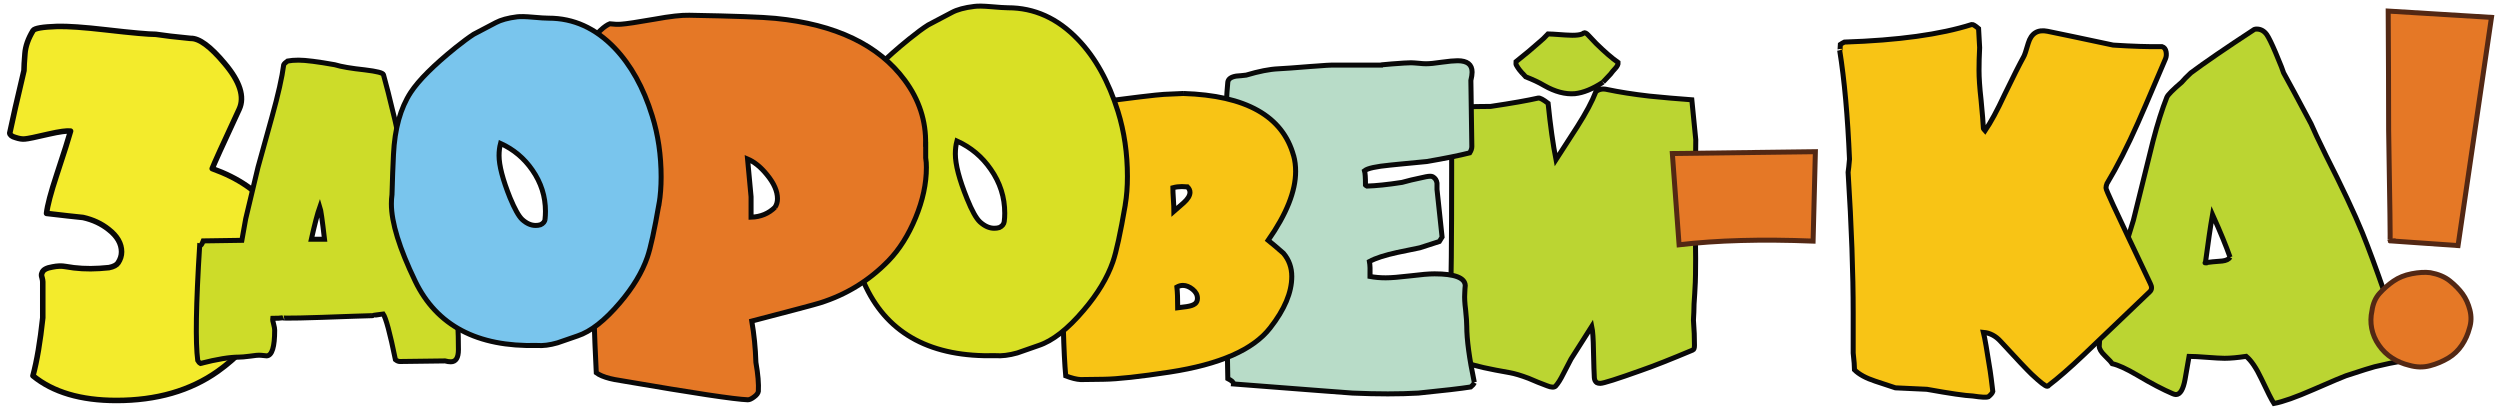
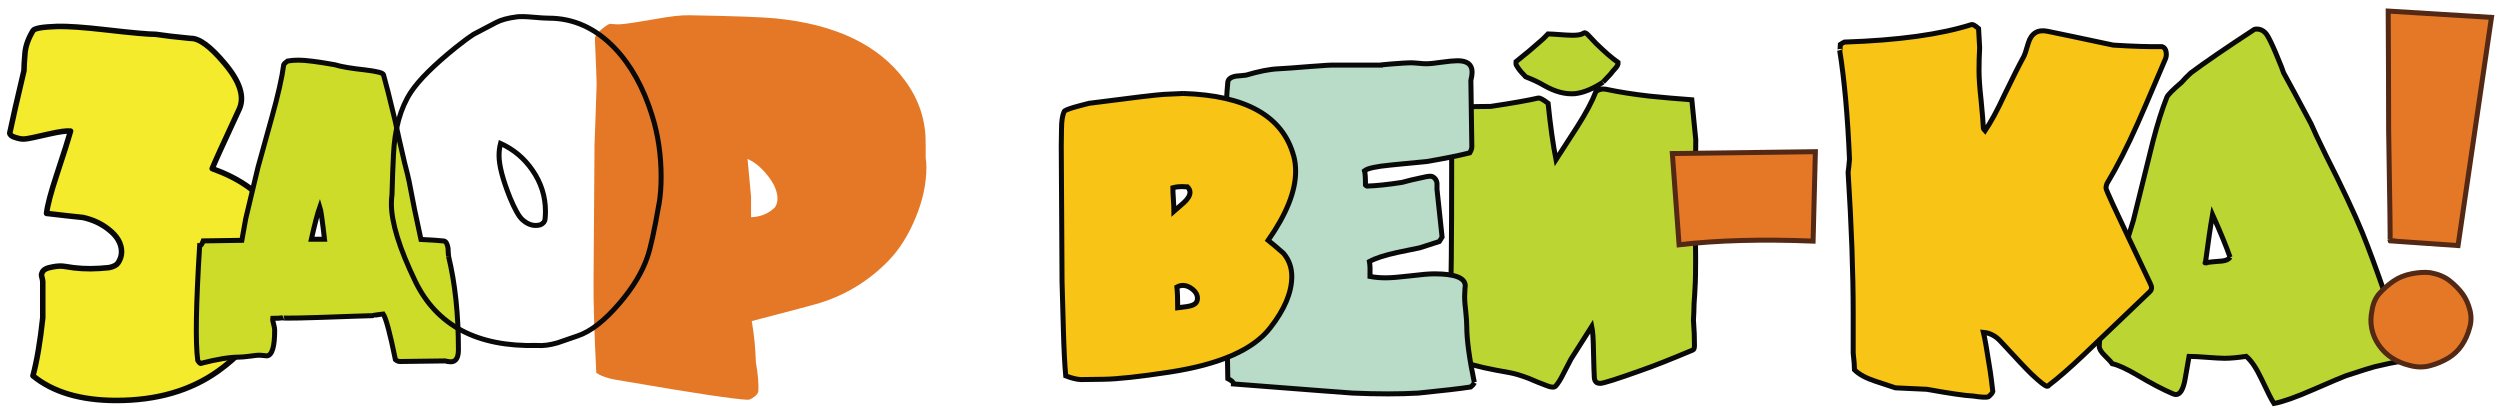
<svg xmlns="http://www.w3.org/2000/svg" width="316" height="52" viewBox="0 0 316 52" fill="none">
  <path d="M192.451 9.274C192.551 9.372 192.673 9.532 192.839 9.704C193.715 10.048 194.503 10.404 195.18 10.809C196.555 11.595 197.853 11.939 199.062 11.841C200.126 11.73 201.302 11.251 202.578 10.416C202.555 10.441 202.888 10.097 203.576 9.36L203.853 9.004C204.086 8.746 204.197 8.623 204.175 8.647C204.441 8.353 204.552 8.107 204.53 7.898C203.742 7.345 202.822 6.547 201.757 5.503C201.38 5.11 201.058 4.766 200.792 4.483C200.537 4.189 200.326 4.09 200.193 4.164C199.927 4.422 199.15 4.52 197.841 4.422C196.533 4.324 195.812 4.287 195.668 4.287C195.168 4.815 194.88 5.085 194.814 5.122C193.749 6.068 192.684 6.965 191.619 7.8C191.597 8.009 191.619 8.168 191.686 8.267C191.896 8.635 192.152 8.979 192.44 9.286M182.901 44.502C182.968 44.846 183.312 45.116 183.933 45.325C184.266 45.46 184.765 45.645 185.43 45.878C186.417 46.259 188.225 46.652 190.832 47.106C191.453 47.217 192.24 47.45 193.216 47.819C194.004 48.163 194.78 48.482 195.557 48.764C196.078 48.973 196.433 48.986 196.621 48.814C196.932 48.47 197.265 47.941 197.609 47.241C198.13 46.222 198.452 45.595 198.574 45.386C198.884 44.883 199.76 43.507 201.202 41.247C201.324 41.824 201.391 42.844 201.413 44.281C201.457 46.148 201.491 47.303 201.524 47.745C201.546 48.04 201.657 48.248 201.845 48.371C201.945 48.42 202.078 48.457 202.267 48.457C202.666 48.457 204.397 47.905 207.458 46.811C209.055 46.259 211.218 45.399 213.968 44.244C214.113 44.195 214.179 43.998 214.179 43.655C214.179 42.66 214.146 41.689 214.068 40.743C214.046 40.608 214.046 40.4 214.068 40.117C214.09 39.834 214.102 39.613 214.102 39.454C214.102 38.876 214.135 38.103 214.212 37.132C214.279 36.002 214.312 35.204 214.312 34.725C214.334 33.337 214.334 32.072 214.312 30.941L214.246 27.121L214.346 17.663C214.224 16.558 214.068 14.887 213.846 12.615C212.05 12.48 210.253 12.332 208.478 12.148C206.437 11.915 204.663 11.632 203.143 11.313C202.578 11.178 202.101 11.276 201.723 11.583C201.247 12.824 200.459 14.298 199.372 16.005L196.677 20.181C196.3 18.265 195.967 15.882 195.679 13.057C195.058 12.578 194.647 12.357 194.436 12.394C193.15 12.688 191.153 13.045 188.425 13.45C187.46 13.45 186.04 13.475 184.199 13.536C183.656 13.61 183.378 14.015 183.378 14.764C183.378 15.022 183.412 15.379 183.489 15.821V21.41C183.489 30.499 183.434 36.236 183.312 38.631C183.245 39.097 183.156 39.81 183.034 40.756C183.034 41.038 182.99 41.505 182.89 42.132C182.813 42.733 182.779 43.188 182.779 43.47C182.779 43.863 182.813 44.22 182.89 44.539L182.901 44.502Z" fill="#BBD532" />
  <path d="M192.451 9.274C192.551 9.372 192.673 9.532 192.839 9.704C193.715 10.048 194.503 10.404 195.18 10.809C196.555 11.595 197.853 11.939 199.062 11.841C200.126 11.73 201.302 11.251 202.578 10.416C202.555 10.441 202.888 10.097 203.576 9.36L203.853 9.004C204.086 8.746 204.197 8.623 204.175 8.647C204.441 8.353 204.552 8.107 204.53 7.898C203.742 7.345 202.822 6.547 201.757 5.503C201.38 5.11 201.058 4.766 200.792 4.483C200.537 4.189 200.326 4.09 200.193 4.164C199.927 4.422 199.15 4.52 197.841 4.422C196.533 4.324 195.812 4.287 195.668 4.287C195.168 4.815 194.88 5.085 194.814 5.122C193.749 6.068 192.684 6.965 191.619 7.8C191.597 8.009 191.619 8.168 191.686 8.267C191.896 8.635 192.152 8.979 192.44 9.286M182.901 44.502C182.968 44.846 183.312 45.116 183.933 45.325C184.266 45.46 184.765 45.645 185.43 45.878C186.417 46.259 188.225 46.652 190.832 47.106C191.453 47.217 192.24 47.45 193.216 47.819C194.004 48.163 194.78 48.482 195.557 48.764C196.078 48.973 196.433 48.986 196.621 48.814C196.932 48.47 197.265 47.941 197.609 47.241C198.13 46.222 198.452 45.595 198.574 45.386C198.884 44.883 199.76 43.507 201.202 41.247C201.324 41.824 201.391 42.844 201.413 44.281C201.457 46.148 201.491 47.303 201.524 47.745C201.546 48.04 201.657 48.248 201.845 48.371C201.945 48.42 202.078 48.457 202.267 48.457C202.666 48.457 204.397 47.905 207.458 46.811C209.055 46.259 211.218 45.399 213.968 44.244C214.113 44.195 214.179 43.998 214.179 43.655C214.179 42.66 214.146 41.689 214.068 40.743C214.046 40.608 214.046 40.4 214.068 40.117C214.09 39.834 214.102 39.613 214.102 39.454C214.102 38.876 214.135 38.103 214.212 37.132C214.279 36.002 214.312 35.204 214.312 34.725C214.334 33.337 214.334 32.072 214.312 30.941L214.246 27.121L214.346 17.663C214.224 16.558 214.068 14.887 213.846 12.615C212.05 12.48 210.253 12.332 208.478 12.148C206.437 11.915 204.663 11.632 203.143 11.313C202.578 11.178 202.101 11.276 201.723 11.583C201.247 12.824 200.459 14.298 199.372 16.005L196.677 20.181C196.3 18.265 195.967 15.882 195.679 13.057C195.058 12.578 194.647 12.357 194.436 12.394C193.15 12.688 191.153 13.045 188.425 13.45C187.46 13.45 186.04 13.475 184.199 13.536C183.656 13.61 183.378 14.015 183.378 14.764C183.378 15.022 183.412 15.379 183.489 15.821V21.41C183.489 30.499 183.434 36.236 183.312 38.631C183.245 39.097 183.156 39.81 183.034 40.756C183.034 41.038 182.99 41.505 182.89 42.132C182.813 42.733 182.779 43.188 182.779 43.47C182.779 43.863 182.813 44.22 182.89 44.539L182.901 44.502Z" stroke="#090909" stroke-width="0.633" />
  <path d="M186.362 48.371C186.262 48.568 186.107 48.752 185.907 48.912C184.665 49.108 182.458 49.366 179.274 49.685C176.912 49.821 174.139 49.821 170.967 49.685C170.49 49.649 165.466 49.28 155.916 48.531C155.938 48.334 155.705 48.113 155.195 47.855L154.929 32.919C154.907 30.892 154.907 27.121 154.929 21.606V16.373C154.951 13.929 155.04 11.927 155.195 10.379C155.25 9.986 155.594 9.728 156.26 9.617C156.659 9.593 157.092 9.544 157.513 9.495C159.121 9.016 160.474 8.745 161.595 8.696C162.282 8.659 163.636 8.573 165.665 8.401L166.386 8.352C167.451 8.266 168.094 8.229 168.327 8.229H174.805C174.272 8.229 174.638 8.18 175.903 8.082C177.167 7.984 177.988 7.935 178.343 7.935C178.542 7.935 178.864 7.959 179.297 7.996C179.729 8.045 180.051 8.058 180.25 8.058C180.705 8.058 181.371 7.996 182.247 7.861C183.123 7.738 183.789 7.677 184.243 7.677C185.463 7.677 186.073 8.156 186.073 9.114C186.073 9.396 186.018 9.74 185.918 10.17L186.04 18.523C186.04 18.768 185.951 19.039 185.774 19.321C184.454 19.653 182.646 20.021 180.361 20.415C180.361 20.415 179.219 20.525 176.934 20.746L175.714 20.869C173.939 21.041 172.864 21.274 172.475 21.581C172.553 21.839 172.597 22.441 172.597 23.399C172.62 23.424 172.686 23.473 172.786 23.522C173.917 23.485 175.392 23.338 177.211 23.055C177.777 22.883 178.775 22.65 180.228 22.343C180.661 22.257 180.949 22.257 181.105 22.343C181.415 22.515 181.581 22.785 181.637 23.141V23.94C181.792 25.291 182.003 27.305 182.28 29.971C182.203 30.118 182.092 30.29 181.936 30.524C181.349 30.72 180.528 30.99 179.463 31.322L176.601 31.912C175.049 32.255 173.884 32.624 173.097 33.054C173.174 33.496 173.196 34.135 173.174 34.946C173.784 35.056 174.439 35.117 175.148 35.117C175.858 35.117 176.857 35.032 178.232 34.872C179.607 34.7 180.628 34.614 181.326 34.614C183.866 34.614 185.164 35.105 185.208 36.088C185.186 36.309 185.153 36.665 185.142 37.144C185.109 37.623 185.142 38.287 185.253 39.171C185.353 40.129 185.397 40.817 185.397 41.235C185.397 42.93 185.719 45.288 186.351 48.322" fill="#B8DCC8" />
  <path d="M186.362 48.371C186.262 48.568 186.107 48.752 185.907 48.912C184.665 49.108 182.458 49.366 179.274 49.685C176.912 49.821 174.139 49.821 170.967 49.685C170.49 49.649 165.466 49.28 155.916 48.531C155.938 48.334 155.705 48.113 155.195 47.855L154.929 32.919C154.907 30.892 154.907 27.121 154.929 21.606V16.373C154.951 13.929 155.04 11.927 155.195 10.379C155.25 9.986 155.594 9.728 156.26 9.617C156.659 9.593 157.092 9.544 157.513 9.495C159.121 9.016 160.474 8.745 161.595 8.696C162.282 8.659 163.636 8.573 165.665 8.401L166.386 8.352C167.451 8.266 168.094 8.229 168.327 8.229H174.805C174.272 8.229 174.638 8.18 175.903 8.082C177.167 7.984 177.988 7.935 178.343 7.935C178.542 7.935 178.864 7.959 179.297 7.996C179.729 8.045 180.051 8.058 180.25 8.058C180.705 8.058 181.371 7.996 182.247 7.861C183.123 7.738 183.789 7.677 184.243 7.677C185.463 7.677 186.073 8.156 186.073 9.114C186.073 9.396 186.018 9.74 185.918 10.17L186.04 18.523C186.04 18.768 185.951 19.039 185.774 19.321C184.454 19.653 182.646 20.021 180.361 20.415C180.361 20.415 179.219 20.525 176.934 20.746L175.714 20.869C173.939 21.041 172.864 21.274 172.475 21.581C172.553 21.839 172.597 22.441 172.597 23.399C172.62 23.424 172.686 23.473 172.786 23.522C173.917 23.485 175.392 23.338 177.211 23.055C177.777 22.883 178.775 22.65 180.228 22.343C180.661 22.257 180.949 22.257 181.105 22.343C181.415 22.515 181.581 22.785 181.637 23.141V23.94C181.792 25.291 182.003 27.305 182.28 29.971C182.203 30.118 182.092 30.29 181.936 30.524C181.349 30.72 180.528 30.99 179.463 31.322L176.601 31.912C175.049 32.255 173.884 32.624 173.097 33.054C173.174 33.496 173.196 34.135 173.174 34.946C173.784 35.056 174.439 35.117 175.148 35.117C175.858 35.117 176.857 35.032 178.232 34.872C179.607 34.7 180.628 34.614 181.326 34.614C183.866 34.614 185.164 35.105 185.208 36.088C185.186 36.309 185.153 36.665 185.142 37.144C185.109 37.623 185.142 38.287 185.253 39.171C185.353 40.129 185.397 40.817 185.397 41.235C185.397 42.93 185.719 45.288 186.351 48.322" stroke="#090909" stroke-width="0.633" />
  <path d="M151.057 38.397C151.257 38.225 151.356 38.004 151.356 37.709C151.356 37.279 151.157 36.899 150.746 36.567C150.347 36.248 149.937 36.076 149.515 36.076C149.249 36.076 149.005 36.15 148.761 36.285C148.828 36.899 148.861 37.759 148.861 38.901C149.604 38.803 149.981 38.754 150.014 38.754C150.514 38.68 150.868 38.557 151.057 38.385M150.081 23.62C149.837 23.596 149.604 23.584 149.393 23.584C149.005 23.584 148.617 23.633 148.251 23.731C148.251 24.063 148.273 24.566 148.317 25.217C148.362 25.868 148.384 26.36 148.384 26.704C148.661 26.458 149.072 26.102 149.615 25.635C150.148 25.156 150.414 24.714 150.414 24.308C150.414 24.063 150.303 23.829 150.092 23.62H150.081ZM163.513 19.665C163.69 20.292 163.768 20.967 163.768 21.668C163.768 24.161 162.614 27.06 160.296 30.376C160.817 30.794 161.461 31.334 162.226 32.01C162.925 32.833 163.28 33.816 163.28 34.946C163.28 36.96 162.37 39.122 160.551 41.444C158.411 44.207 154.174 46.062 147.84 47.032C144.069 47.61 141.274 47.917 139.455 47.941L136.605 47.978C136.084 47.954 135.451 47.794 134.708 47.511C134.575 46.062 134.475 44.084 134.409 41.591C134.364 40.264 134.309 38.262 134.242 35.609L134.143 18.412C134.143 18.167 134.154 17.442 134.176 16.238C134.176 15.317 134.287 14.605 134.509 14.101C134.553 13.978 134.974 13.794 135.762 13.561C136.172 13.438 136.805 13.278 137.659 13.057C143.06 12.357 146.221 11.976 147.131 11.927C148.817 11.853 149.626 11.816 149.56 11.816C157.49 12.062 162.137 14.678 163.513 19.69V19.665Z" fill="#F8C415" />
  <path d="M151.057 38.397C151.257 38.225 151.356 38.004 151.356 37.709C151.356 37.279 151.157 36.899 150.746 36.567C150.347 36.248 149.937 36.076 149.515 36.076C149.249 36.076 149.005 36.15 148.761 36.285C148.828 36.899 148.861 37.759 148.861 38.901C149.604 38.803 149.981 38.754 150.014 38.754C150.514 38.68 150.868 38.557 151.057 38.385M150.081 23.62C149.837 23.596 149.604 23.584 149.393 23.584C149.005 23.584 148.617 23.633 148.251 23.731C148.251 24.063 148.273 24.566 148.317 25.217C148.362 25.868 148.384 26.36 148.384 26.704C148.661 26.458 149.072 26.102 149.615 25.635C150.148 25.156 150.414 24.714 150.414 24.308C150.414 24.063 150.303 23.829 150.092 23.62H150.081ZM163.513 19.665C163.69 20.292 163.768 20.967 163.768 21.668C163.768 24.161 162.614 27.06 160.296 30.376C160.817 30.794 161.461 31.334 162.226 32.01C162.925 32.833 163.28 33.816 163.28 34.946C163.28 36.96 162.37 39.122 160.551 41.444C158.411 44.207 154.174 46.062 147.84 47.032C144.069 47.61 141.274 47.917 139.455 47.941L136.605 47.978C136.084 47.954 135.451 47.794 134.708 47.511C134.575 46.062 134.475 44.084 134.409 41.591C134.364 40.264 134.309 38.262 134.242 35.609L134.143 18.412C134.143 18.167 134.154 17.442 134.176 16.238C134.176 15.317 134.287 14.605 134.509 14.101C134.553 13.978 134.974 13.794 135.762 13.561C136.172 13.438 136.805 13.278 137.659 13.057C143.06 12.357 146.221 11.976 147.131 11.927C148.817 11.853 149.626 11.816 149.56 11.816C157.49 12.062 162.137 14.678 163.513 19.69V19.665Z" stroke="#090909" stroke-width="0.633" />
-   <path d="M126.934 28.006C126.978 27.686 127 27.33 127 26.949C127 24.935 126.412 23.092 125.237 21.41C124.138 19.813 122.719 18.621 120.955 17.823C120.822 18.326 120.756 18.867 120.756 19.456C120.756 20.783 121.244 22.675 122.242 25.131C122.852 26.642 123.395 27.613 123.872 28.055C124.46 28.583 125.059 28.853 125.669 28.853C125.88 28.853 126.091 28.829 126.312 28.767C126.689 28.583 126.889 28.337 126.934 28.006ZM142.229 25.93C141.619 29.467 141.097 31.863 140.665 33.103C139.966 35.105 138.746 37.144 136.982 39.208C134.953 41.603 133.056 43.089 131.259 43.679C130.383 43.974 129.485 44.293 128.586 44.612C127.544 44.907 126.623 45.018 125.824 44.956C117.805 45.165 112.359 42.291 109.476 36.321C107.335 31.887 106.281 28.423 106.281 25.917C106.281 25.5 106.303 25.095 106.359 24.677C106.403 22.613 106.47 20.808 106.559 19.272C106.714 15.845 107.49 13.069 108.877 10.944C109.941 9.323 111.96 7.321 114.921 4.925C115.875 4.152 116.674 3.562 117.317 3.157C118.626 2.481 119.613 1.953 120.301 1.584C120.977 1.216 121.931 0.958 123.162 0.81C123.584 0.749 124.294 0.761 125.292 0.847C126.29 0.933 127 0.982 127.399 0.982C130.727 0.982 133.677 2.309 136.228 4.962C138.446 7.259 140.132 10.305 141.308 14.076C142.107 16.644 142.506 19.395 142.506 22.306C142.506 23.608 142.417 24.8 142.229 25.893V25.93Z" fill="#D9E025" stroke="#090909" stroke-width="0.633" />
  <path d="M97.963 26.188C98.163 25.893 98.273 25.537 98.273 25.119C98.273 24.173 97.83 23.166 96.954 22.097C96.166 21.115 95.334 20.451 94.491 20.095L94.935 24.873V27.453C96.144 27.416 97.153 26.998 97.974 26.188M117.007 18.228V19.948C117.074 20.341 117.096 20.746 117.096 21.164C117.096 23.215 116.641 25.328 115.731 27.526C114.822 29.725 113.68 31.543 112.293 32.968C109.853 35.474 106.98 37.243 103.653 38.287C103.043 38.483 100.159 39.245 95.024 40.584C95.312 42.242 95.49 43.986 95.545 45.804C95.811 47.303 95.911 48.519 95.856 49.464C95.822 49.685 95.645 49.931 95.323 50.165C95.002 50.41 94.735 50.533 94.536 50.533C92.861 50.472 87.659 49.685 78.941 48.187C77.91 48.027 77.288 47.904 77.089 47.843C76.324 47.647 75.747 47.401 75.37 47.118C75.115 41.972 74.993 38.041 75.026 35.314L75.148 18.228C75.214 16.828 75.292 14.297 75.414 10.625C75.414 10.109 75.336 8.193 75.192 4.913C75.192 4.618 75.436 4.25 75.913 3.82C76.39 3.378 76.789 3.12 77.078 3.009C77.61 3.071 78.098 3.095 78.531 3.058C79.119 3.021 80.527 2.813 82.768 2.42C84.709 2.063 86.162 1.904 87.127 1.928C92.794 2.026 96.421 2.162 98.007 2.321C105.616 3.071 111.062 5.675 114.356 10.133C116.186 12.602 117.062 15.305 116.996 18.228H117.007Z" fill="#E57826" />
-   <path d="M97.963 26.188C98.163 25.893 98.273 25.537 98.273 25.119C98.273 24.173 97.83 23.166 96.954 22.097C96.166 21.115 95.334 20.451 94.491 20.095L94.935 24.873V27.453C96.144 27.416 97.153 26.998 97.974 26.188M117.007 18.228V19.948C117.074 20.341 117.096 20.746 117.096 21.164C117.096 23.215 116.641 25.328 115.731 27.526C114.822 29.725 113.68 31.543 112.293 32.968C109.853 35.474 106.98 37.243 103.653 38.287C103.043 38.483 100.159 39.245 95.024 40.584C95.312 42.242 95.49 43.986 95.545 45.804C95.811 47.303 95.911 48.519 95.856 49.464C95.822 49.685 95.645 49.931 95.323 50.165C95.002 50.41 94.735 50.533 94.536 50.533C92.861 50.472 87.659 49.685 78.941 48.187C77.91 48.027 77.288 47.904 77.089 47.843C76.324 47.647 75.747 47.401 75.37 47.118C75.115 41.972 74.993 38.041 75.026 35.314L75.148 18.228C75.214 16.828 75.292 14.297 75.414 10.625C75.414 10.109 75.336 8.193 75.192 4.913C75.192 4.618 75.436 4.25 75.913 3.82C76.39 3.378 76.789 3.12 77.078 3.009C77.61 3.071 78.098 3.095 78.531 3.058C79.119 3.021 80.527 2.813 82.768 2.42C84.709 2.063 86.162 1.904 87.127 1.928C92.794 2.026 96.421 2.162 98.007 2.321C105.616 3.071 111.062 5.675 114.356 10.133C116.186 12.602 117.062 15.305 116.996 18.228H117.007Z" stroke="#090909" stroke-width="0.633" />
  <path d="M35.596 30.438C35.818 31.261 35.928 32.059 35.928 32.845C35.928 35.4 35.096 38.017 33.411 40.694C31.88 43.151 29.917 45.227 27.521 46.934C24.049 49.391 19.779 50.619 14.71 50.619C10.218 50.619 6.702 49.575 4.163 47.499C4.673 45.608 5.083 43.163 5.405 40.166V35.621C5.405 35.498 5.371 35.314 5.316 35.105C5.227 34.86 5.227 34.651 5.316 34.491C5.427 34.11 5.871 33.865 6.636 33.742C7.235 33.619 7.789 33.594 8.311 33.693C9.642 33.938 11.061 34.024 12.581 33.926C12.892 33.889 13.291 33.865 13.779 33.828C14.378 33.705 14.755 33.496 14.932 33.214C15.221 32.772 15.365 32.317 15.365 31.838C15.365 30.794 14.821 29.848 13.734 29.001C12.825 28.276 11.749 27.772 10.496 27.49C9.498 27.392 7.956 27.22 5.882 26.974C5.993 25.967 6.425 24.345 7.168 22.097C8.111 19.26 8.688 17.418 8.921 16.57C8.466 16.509 7.534 16.631 6.137 16.951C4.517 17.331 3.519 17.54 3.153 17.565C2.82 17.602 2.421 17.54 1.955 17.381C1.501 17.258 1.257 17.061 1.234 16.816C1.578 15.182 2.166 12.541 3.031 8.917C3.031 8.451 3.076 7.738 3.153 6.792C3.22 5.847 3.564 4.876 4.185 3.857C4.384 3.574 5.394 3.402 7.213 3.341C8.555 3.304 10.618 3.451 13.402 3.771C16.707 4.152 18.792 4.336 19.691 4.336C20.711 4.496 22.175 4.667 24.083 4.852C25.17 4.815 26.601 5.871 28.397 8.021C30.338 10.318 30.948 12.246 30.238 13.794C28.153 18.265 27.022 20.783 26.822 21.311C30.15 22.503 32.645 24.222 34.298 26.47C34.575 26.876 35.019 28.202 35.618 30.438" fill="#F3EB2C" />
  <path d="M35.596 30.438C35.818 31.261 35.928 32.059 35.928 32.845C35.928 35.4 35.096 38.017 33.411 40.694C31.88 43.151 29.917 45.227 27.521 46.934C24.049 49.391 19.779 50.619 14.71 50.619C10.218 50.619 6.702 49.575 4.163 47.499C4.673 45.608 5.083 43.163 5.405 40.166V35.621C5.405 35.498 5.371 35.314 5.316 35.105C5.227 34.86 5.227 34.651 5.316 34.491C5.427 34.11 5.871 33.865 6.636 33.742C7.235 33.619 7.789 33.594 8.311 33.693C9.642 33.938 11.061 34.024 12.581 33.926C12.892 33.889 13.291 33.865 13.779 33.828C14.378 33.705 14.755 33.496 14.932 33.214C15.221 32.772 15.365 32.317 15.365 31.838C15.365 30.794 14.821 29.848 13.734 29.001C12.825 28.276 11.749 27.772 10.496 27.49C9.498 27.392 7.956 27.22 5.882 26.974C5.993 25.967 6.425 24.345 7.168 22.097C8.111 19.26 8.688 17.418 8.921 16.57C8.466 16.509 7.534 16.631 6.137 16.951C4.517 17.331 3.519 17.54 3.153 17.565C2.82 17.602 2.421 17.54 1.955 17.381C1.501 17.258 1.257 17.061 1.234 16.816C1.578 15.182 2.166 12.541 3.031 8.917C3.031 8.451 3.076 7.738 3.153 6.792C3.22 5.847 3.564 4.876 4.185 3.857C4.384 3.574 5.394 3.402 7.213 3.341C8.555 3.304 10.618 3.451 13.402 3.771C16.707 4.152 18.792 4.336 19.691 4.336C20.711 4.496 22.175 4.667 24.083 4.852C25.17 4.815 26.601 5.871 28.397 8.021C30.338 10.318 30.948 12.246 30.238 13.794C28.153 18.265 27.022 20.783 26.822 21.311C30.15 22.503 32.645 24.222 34.298 26.47C34.575 26.876 35.019 28.202 35.618 30.438" stroke="#090808" stroke-width="0.7" stroke-linecap="round" stroke-linejoin="round" />
  <path d="M56.703 32.416C56.658 32.01 56.636 31.666 56.636 31.384C56.547 30.831 56.37 30.512 56.115 30.463C55.427 30.389 54.462 30.328 53.209 30.266C52.632 27.662 52.133 25.23 51.722 22.982C51.634 22.515 51.434 21.717 51.135 20.562C50.624 18.388 50.225 16.595 49.926 15.194C49.26 12.406 48.772 10.49 48.473 9.446C48.428 9.213 47.641 9.016 46.121 8.832C44.413 8.648 43.149 8.439 42.306 8.181C40.165 7.8 38.635 7.603 37.736 7.603C37.204 7.603 36.749 7.64 36.35 7.714C36.095 7.898 35.928 8.046 35.862 8.181C35.651 9.79 35.152 11.989 34.376 14.777C33.288 18.707 32.701 20.832 32.612 21.14C31.691 25.046 31.17 27.22 31.059 27.65C30.915 28.424 30.76 29.32 30.571 30.377L25.691 30.45C25.524 30.88 25.38 31.089 25.236 31.064C24.77 38.471 24.693 43.311 24.992 45.559C25.092 45.743 25.203 45.866 25.336 45.94C27.443 45.399 29.052 45.141 30.183 45.141C30.482 45.141 30.959 45.104 31.603 45.018C32.202 44.92 32.667 44.883 32.989 44.908C33.266 44.932 33.499 44.957 33.721 44.981C34.387 44.932 34.719 43.851 34.719 41.726C34.719 41.554 34.675 41.296 34.586 40.965C34.486 40.658 34.453 40.412 34.475 40.24C35.03 40.24 35.462 40.215 35.751 40.166C35.618 40.265 38.612 40.203 44.757 39.97C46.399 39.921 47.186 39.896 47.108 39.896C47.131 39.872 47.341 39.835 47.741 39.786C48.151 39.712 48.384 39.675 48.428 39.675C48.772 40.166 49.294 42.095 49.981 45.46C50.17 45.608 50.358 45.694 50.536 45.694L56.248 45.62C56.525 45.694 56.769 45.731 56.98 45.731C57.623 45.731 57.945 45.227 57.945 44.195C57.945 39.773 57.534 35.855 56.703 32.428M39.355 30.241C39.777 28.35 40.132 26.986 40.431 26.139C40.542 26.471 40.742 27.834 41.019 30.241H39.355Z" fill="#CDDC29" />
  <path d="M56.703 32.416C56.658 32.01 56.636 31.666 56.636 31.384C56.547 30.831 56.37 30.512 56.115 30.463C55.427 30.389 54.462 30.328 53.209 30.266C52.632 27.662 52.133 25.23 51.722 22.982C51.634 22.515 51.434 21.717 51.135 20.562C50.624 18.388 50.225 16.595 49.926 15.194C49.26 12.406 48.772 10.49 48.473 9.446C48.428 9.213 47.641 9.016 46.121 8.832C44.413 8.648 43.149 8.439 42.306 8.181C40.165 7.8 38.635 7.603 37.736 7.603C37.204 7.603 36.749 7.64 36.35 7.714C36.095 7.898 35.928 8.046 35.862 8.181C35.651 9.79 35.152 11.989 34.376 14.777C33.288 18.707 32.701 20.832 32.612 21.14C31.691 25.046 31.17 27.22 31.059 27.65C30.915 28.424 30.76 29.32 30.571 30.377L25.691 30.45C25.524 30.88 25.38 31.089 25.236 31.064C24.77 38.471 24.693 43.311 24.992 45.559C25.092 45.743 25.203 45.866 25.336 45.94C27.443 45.399 29.052 45.141 30.183 45.141C30.482 45.141 30.959 45.104 31.603 45.018C32.202 44.92 32.667 44.883 32.989 44.908C33.266 44.932 33.499 44.957 33.721 44.981C34.387 44.932 34.719 43.851 34.719 41.726C34.719 41.554 34.675 41.296 34.586 40.965C34.486 40.658 34.453 40.412 34.475 40.24C35.03 40.24 35.462 40.215 35.751 40.166C35.618 40.265 38.612 40.203 44.757 39.97C46.399 39.921 47.186 39.896 47.108 39.896C47.131 39.872 47.341 39.835 47.741 39.786C48.151 39.712 48.384 39.675 48.428 39.675C48.772 40.166 49.294 42.095 49.981 45.46C50.17 45.608 50.358 45.694 50.536 45.694L56.248 45.62C56.525 45.694 56.769 45.731 56.98 45.731C57.623 45.731 57.945 45.227 57.945 44.195C57.945 39.773 57.534 35.855 56.703 32.428M39.355 30.241C39.777 28.35 40.132 26.986 40.431 26.139C40.542 26.471 40.742 27.834 41.019 30.241H39.355Z" stroke="#090909" stroke-width="0.633" />
-   <path d="M68.892 27.711C68.925 27.404 68.947 27.072 68.947 26.716C68.947 24.824 68.393 23.092 67.295 21.508C66.263 20.009 64.921 18.879 63.268 18.13C63.146 18.597 63.08 19.113 63.08 19.665C63.08 20.918 63.546 22.699 64.466 24.996C65.054 26.409 65.564 27.33 66.008 27.748C66.563 28.251 67.128 28.497 67.705 28.497C67.916 28.497 68.115 28.472 68.315 28.411C68.67 28.251 68.859 28.006 68.903 27.711M83.3 25.758C82.723 29.087 82.235 31.334 81.824 32.514C81.17 34.405 80.016 36.321 78.364 38.262C76.456 40.51 74.67 41.91 72.996 42.463C72.164 42.746 71.321 43.028 70.467 43.335C69.491 43.618 68.626 43.728 67.871 43.667C60.329 43.863 55.194 41.149 52.488 35.548C50.48 31.384 49.471 28.116 49.471 25.758C49.471 25.365 49.493 24.984 49.548 24.591C49.604 22.65 49.659 20.955 49.737 19.506C49.892 16.288 50.613 13.671 51.922 11.669C52.931 10.134 54.817 8.254 57.601 6.006C58.51 5.282 59.253 4.729 59.863 4.336C61.094 3.697 62.026 3.206 62.669 2.862C63.313 2.518 64.2 2.272 65.365 2.125C65.764 2.076 66.43 2.088 67.372 2.174C68.315 2.26 68.969 2.297 69.347 2.297C72.485 2.297 75.258 3.55 77.665 6.043C79.739 8.205 81.336 11.067 82.434 14.629C83.189 17.037 83.566 19.628 83.566 22.38C83.566 23.596 83.477 24.726 83.311 25.758H83.3Z" fill="#79C5ED" />
  <path d="M68.892 27.711C68.925 27.404 68.947 27.072 68.947 26.716C68.947 24.824 68.393 23.092 67.295 21.508C66.263 20.009 64.921 18.879 63.268 18.13C63.146 18.597 63.08 19.113 63.08 19.665C63.08 20.918 63.546 22.699 64.466 24.996C65.054 26.409 65.564 27.33 66.008 27.748C66.563 28.251 67.128 28.497 67.705 28.497C67.916 28.497 68.115 28.472 68.315 28.411C68.67 28.251 68.859 28.006 68.903 27.711M83.3 25.758C82.723 29.087 82.235 31.334 81.824 32.514C81.17 34.405 80.016 36.321 78.364 38.262C76.456 40.51 74.67 41.91 72.996 42.463C72.164 42.746 71.321 43.028 70.467 43.335C69.491 43.618 68.626 43.728 67.871 43.667C60.329 43.863 55.194 41.149 52.488 35.548C50.48 31.384 49.471 28.116 49.471 25.758C49.471 25.365 49.493 24.984 49.548 24.591C49.604 22.65 49.659 20.955 49.737 19.506C49.892 16.288 50.613 13.671 51.922 11.669C52.931 10.134 54.817 8.254 57.601 6.006C58.51 5.282 59.253 4.729 59.863 4.336C61.094 3.697 62.026 3.206 62.669 2.862C63.313 2.518 64.2 2.272 65.365 2.125C65.764 2.076 66.43 2.088 67.372 2.174C68.315 2.26 68.969 2.297 69.347 2.297C72.485 2.297 75.258 3.55 77.665 6.043C79.739 8.205 81.336 11.067 82.434 14.629C83.189 17.037 83.566 19.628 83.566 22.38C83.566 23.596 83.477 24.726 83.311 25.758H83.3Z" stroke="#090909" stroke-width="0.633" />
  <path d="M281.88 32.514C281.392 31.126 280.66 29.332 279.662 27.122C279.396 28.632 279.107 30.671 278.763 33.226C278.586 33.226 278.908 33.177 279.695 33.091C280.094 33.054 280.494 33.03 280.893 32.993C281.403 32.931 281.725 32.772 281.869 32.514M304.03 44.748C303.886 44.908 303.63 45.227 303.264 45.694C302.699 45.78 301.656 46.001 300.148 46.357C299.771 46.455 298.562 46.824 296.521 47.499C296.288 47.573 294.913 48.15 292.373 49.256C290.21 50.202 288.557 50.791 287.426 51C287.137 50.558 286.616 49.526 285.84 47.88C285.185 46.492 284.542 45.559 283.921 45.043C282.845 45.203 281.924 45.288 281.181 45.288C280.704 45.288 279.961 45.239 278.963 45.166C277.965 45.092 277.211 45.043 276.7 45.043C276.589 45.706 276.423 46.676 276.19 47.954C275.957 49.231 275.569 49.87 275.037 49.87C274.926 49.87 274.804 49.833 274.648 49.772C273.451 49.268 271.942 48.482 270.123 47.401C268.781 46.615 267.739 46.136 267.006 45.976C266.951 45.878 266.629 45.522 266.03 44.932C265.576 44.49 265.343 44.097 265.343 43.753C265.398 42.144 265.62 40.694 266.03 39.405C266.774 37.255 267.971 33.41 269.657 27.858C270.112 25.991 270.944 22.65 272.142 17.823C272.707 15.649 273.295 13.794 273.894 12.283C274.038 11.964 274.66 11.338 275.769 10.392C276.002 10.109 276.379 9.716 276.922 9.213C278.653 7.923 281.337 6.08 284.941 3.722C285.03 3.685 285.13 3.673 285.241 3.673C285.762 3.673 286.184 3.906 286.527 4.385C286.783 4.766 287.149 5.515 287.637 6.658C288.291 8.218 288.624 9.065 288.657 9.225C289.311 10.392 290.465 12.541 292.118 15.649C292.428 16.386 293.049 17.713 293.992 19.629C296.044 23.67 297.586 26.937 298.606 29.431C299.405 31.396 300.336 33.926 301.423 37.046C301.878 38.398 302.743 40.768 304.03 44.146C304.118 44.33 304.118 44.539 304.03 44.76V44.748Z" fill="#BBD532" />
  <path d="M281.88 32.514C281.392 31.126 280.66 29.332 279.662 27.122C279.396 28.632 279.107 30.671 278.763 33.226C278.586 33.226 278.908 33.177 279.695 33.091C280.094 33.054 280.494 33.03 280.893 32.993C281.403 32.931 281.725 32.772 281.869 32.514M304.03 44.748C303.886 44.908 303.63 45.227 303.264 45.694C302.699 45.78 301.656 46.001 300.148 46.357C299.771 46.455 298.562 46.824 296.521 47.499C296.288 47.573 294.913 48.15 292.373 49.256C290.21 50.202 288.557 50.791 287.426 51C287.137 50.558 286.616 49.526 285.84 47.88C285.185 46.492 284.542 45.559 283.921 45.043C282.845 45.203 281.924 45.288 281.181 45.288C280.704 45.288 279.961 45.239 278.963 45.166C277.965 45.092 277.211 45.043 276.7 45.043C276.589 45.706 276.423 46.676 276.19 47.954C275.957 49.231 275.569 49.87 275.037 49.87C274.926 49.87 274.804 49.833 274.648 49.772C273.451 49.268 271.942 48.482 270.123 47.401C268.781 46.615 267.739 46.136 267.006 45.976C266.951 45.878 266.629 45.522 266.03 44.932C265.576 44.49 265.343 44.097 265.343 43.753C265.398 42.144 265.62 40.694 266.03 39.405C266.774 37.255 267.971 33.41 269.657 27.858C270.112 25.991 270.944 22.65 272.142 17.823C272.707 15.649 273.295 13.794 273.894 12.283C274.038 11.964 274.66 11.338 275.769 10.392C276.002 10.109 276.379 9.716 276.922 9.213C278.653 7.923 281.337 6.08 284.941 3.722C285.03 3.685 285.13 3.673 285.241 3.673C285.762 3.673 286.184 3.906 286.527 4.385C286.783 4.766 287.149 5.515 287.637 6.658C288.291 8.218 288.624 9.065 288.657 9.225C289.311 10.392 290.465 12.541 292.118 15.649C292.428 16.386 293.049 17.713 293.992 19.629C296.044 23.67 297.586 26.937 298.606 29.431C299.405 31.396 300.336 33.926 301.423 37.046C301.878 38.398 302.743 40.768 304.03 44.146C304.118 44.33 304.118 44.539 304.03 44.76V44.748Z" stroke="#090909" stroke-width="0.633" />
  <path d="M273.707 7.456C271.566 12.467 270.424 15.145 270.246 15.501C268.904 18.523 267.595 21.09 266.32 23.203C266.242 23.387 266.198 23.584 266.198 23.768C266.198 23.891 266.497 24.603 267.096 25.893C268.006 27.846 269.569 31.163 271.788 35.818C272.021 36.26 272.01 36.604 271.743 36.862C269.902 38.631 267.118 41.272 263.425 44.809C261.628 46.517 260.131 47.819 258.933 48.727C258.911 48.801 258.855 48.826 258.766 48.826C258.533 48.826 257.89 48.322 256.803 47.303C256.238 46.762 254.918 45.374 252.877 43.151C252.256 42.463 251.524 42.082 250.703 42.009C250.88 42.709 251.158 44.318 251.557 46.885C251.635 47.389 251.746 48.248 251.89 49.489C251.834 49.673 251.657 49.894 251.335 50.152C251.08 50.251 250.415 50.214 249.361 50.054C248.418 50.017 246.488 49.735 243.56 49.207C242.673 49.17 241.353 49.108 239.578 49.022L237.016 48.175C235.852 47.794 234.975 47.315 234.41 46.75C234.41 46.308 234.354 45.595 234.243 44.625V39.564C234.243 34.553 234.033 28.62 233.6 21.778C233.655 21.434 233.711 20.881 233.777 20.12C233.544 14.666 233.134 10.072 232.535 6.363C232.568 6.485 232.591 6.24 232.624 5.613C232.768 5.515 232.934 5.417 233.134 5.319C239.911 5.097 245.279 4.36 249.239 3.095C249.383 3.071 249.66 3.243 250.093 3.611L250.226 6.019C250.171 7.063 250.148 8.021 250.148 8.905C250.148 9.79 250.226 11.055 250.403 12.602C250.57 14.334 250.67 15.55 250.703 16.238C250.703 16.263 250.769 16.361 250.914 16.521C251.624 15.477 252.455 13.954 253.387 11.939C254.496 9.642 255.295 8.07 255.772 7.21C255.894 7.026 256.093 6.436 256.371 5.466C256.748 4.213 257.557 3.697 258.811 3.955C260.341 4.262 263.103 4.852 267.096 5.699C269.547 5.859 271.61 5.92 273.285 5.896C273.562 5.982 273.74 6.203 273.795 6.559C273.851 6.879 273.829 7.173 273.707 7.456Z" fill="#F8C415" stroke="#090909" stroke-width="0.633" />
  <path d="M229.174 30.475C222.653 30.217 217.007 30.376 212.238 30.941L211.384 19.407L229.463 19.174L229.174 30.475Z" fill="#E57826" stroke="#532814" stroke-width="0.633" />
  <path d="M304.519 46.173C303.754 45.988 303.044 45.694 302.378 45.264C301.713 44.846 301.147 44.293 300.693 43.63C300.227 42.967 299.927 42.254 299.783 41.517C299.639 40.78 299.65 40.031 299.816 39.282C299.938 38.385 300.26 37.648 300.781 37.071C301.303 36.493 301.89 35.977 302.534 35.535C303.177 35.093 303.942 34.774 304.83 34.602C305.717 34.43 306.504 34.381 307.192 34.467C308.201 34.651 309.022 34.995 309.665 35.511C310.309 36.027 310.841 36.567 311.263 37.144C311.684 37.722 311.995 38.41 312.194 39.183C312.394 39.969 312.383 40.731 312.139 41.493C311.939 42.254 311.618 42.967 311.174 43.63C310.73 44.293 310.154 44.846 309.455 45.264C308.745 45.681 307.98 46.013 307.126 46.234C306.283 46.455 305.417 46.431 304.53 46.173H304.519ZM302.101 30.45C302.146 30.536 302.079 25.881 301.924 16.459C301.924 12.087 301.901 7.075 301.868 1.4L314.923 2.199L310.697 31.04C304.896 30.634 302.035 30.438 302.112 30.438L302.101 30.45Z" fill="#E57826" stroke="#532814" stroke-width="0.633" />
</svg>